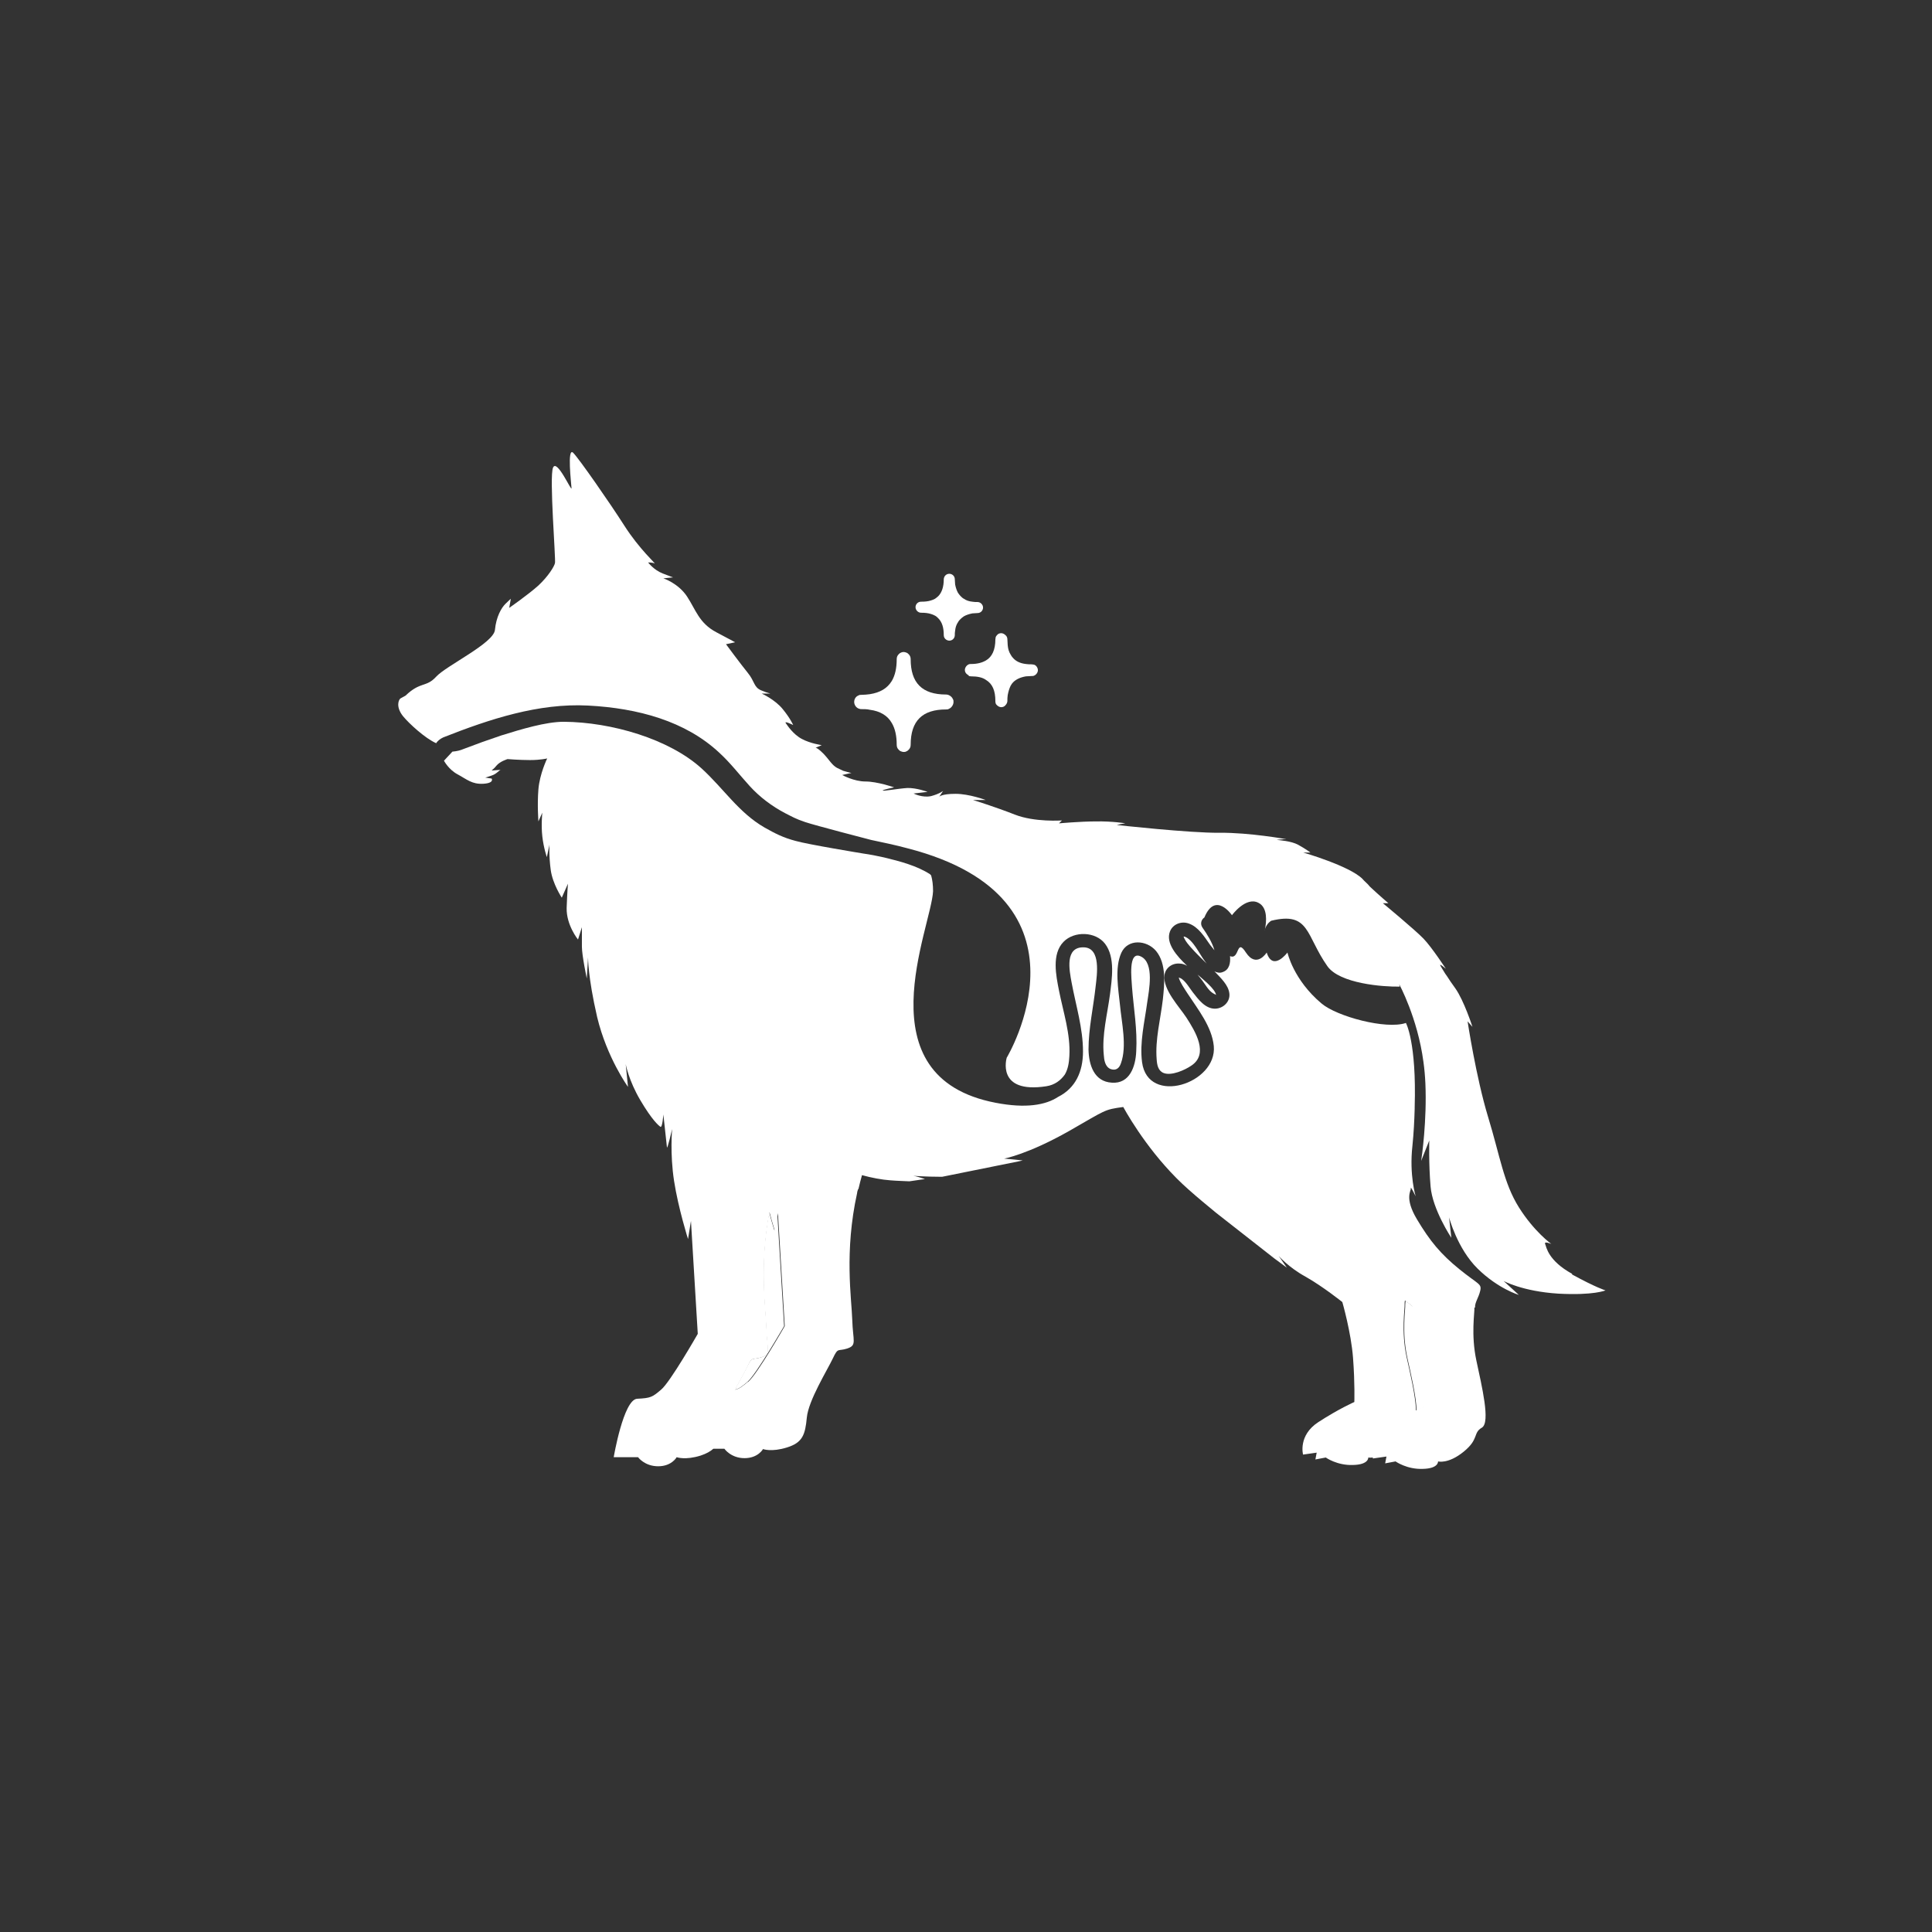
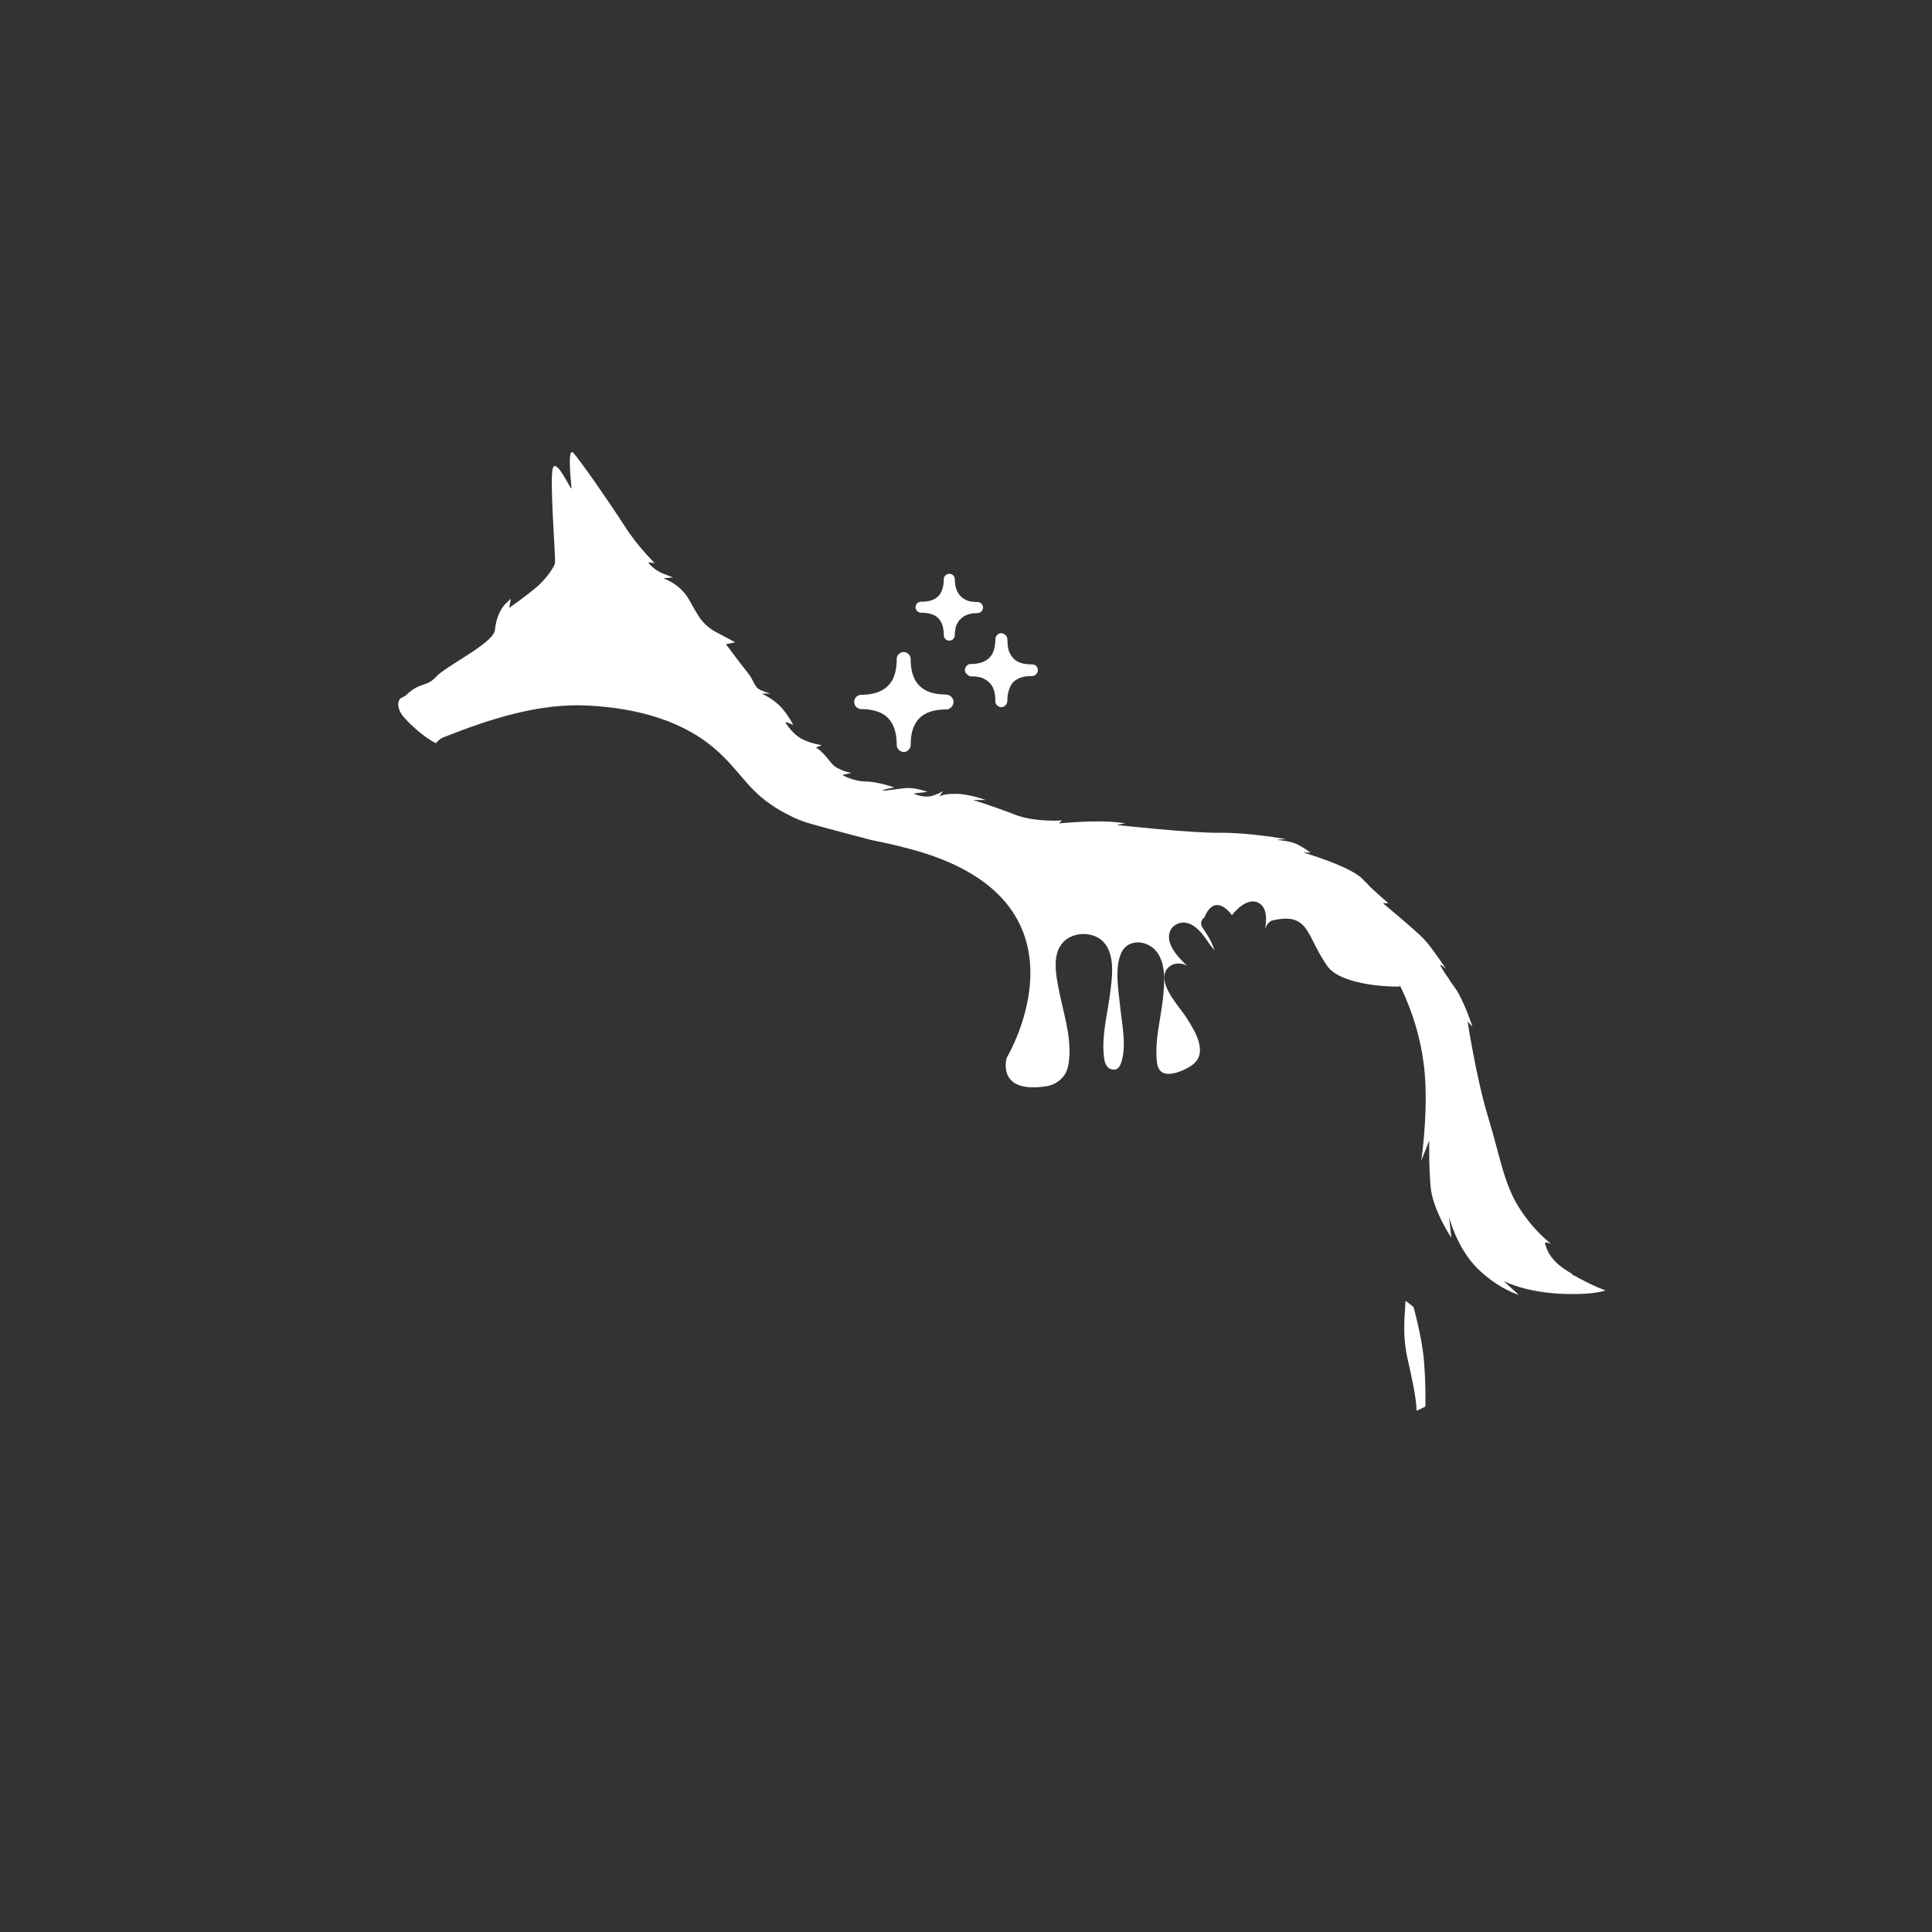
<svg xmlns="http://www.w3.org/2000/svg" id="a" viewBox="0 0 59.53 59.53">
  <rect x="0" y="0" width="59.53" height="59.53" fill="#333333" stroke="none" />
  <defs>
    <style>.c{fill:#fff;}</style>
  </defs>
  <path class="c" d="m43.54,40.26s-.09-.07-.23-.18c0,.04-.01.07-.01.11.01.16-.11.83.06,1.63.12.54.28,1.22.29,1.65.16-.08.27-.13.27-.13,0,0,.02-.57-.04-1.36-.06-.79-.33-1.72-.33-1.72Z" />
-   <path class="c" d="m23.87,37.94s-.08-.24-.17-.59c-.31,1.66-.11,2.98-.09,3.59.02.65.15.78-.15.88-.3.1-.27-.05-.45.31-.07.15-.22.41-.37.69.14-.03.22-.1.39-.24.27-.23,1.13-1.72,1.13-1.72l-.21-3.48-.09.56Z" />
-   <path class="c" d="m36.49,28.86s-.04-.02,0,.05c.05.11.14.21.22.3.15.17.31.32.47.48-.02-.03-.04-.05-.06-.08-.16-.21-.36-.66-.62-.75Z" />
-   <path class="c" d="m37.05,30.22c.09.12.19.3.32.38.06.04.09.04.1.06-.02-.18-.4-.48-.51-.58-.02-.02-.04-.03-.06-.05.05.06.1.13.15.19Z" />
  <path class="c" d="m38.95,28.72s.01-.05.03-.12c-.01.03-.02.07-.03.12Z" />
  <path class="c" d="m48.44,39.25c-.74-.41-.79-.82-.83-.92s.19,0,.19,0c0,0-.53-.38-1-1.13-.47-.75-.58-1.58-.95-2.79-.37-1.22-.63-2.94-.63-2.94l.15.17s-.26-.81-.53-1.19c-.11-.15-.19-.27-.26-.38l-.05-.07c-.08-.13-.13-.21-.15-.25-.04-.08.17.1.17.1,0,0-.43-.66-.69-.93-.26-.27-1.25-1.09-1.25-1.09h.17s-.26-.22-.57-.51l-.07-.08c-.05-.05-.11-.1-.16-.16-.4-.4-1.82-.81-1.82-.81h.22s-.16-.12-.38-.24c-.22-.12-.59-.14-.65-.15-.06,0,.24-.03.28-.02.04,0-1.14-.21-2.05-.2-.92.01-3.17-.24-3.17-.24,0,0,.22-.05.26-.05s-.41-.07-.9-.06c-.49,0-1.14.06-1.14.06l.09-.09s-.84.06-1.45-.18c-.61-.24-1.29-.45-1.29-.45h.39s-.5-.19-.93-.19-.5.09-.5.09l.12-.18s-.11.09-.37.16c-.27.06-.54-.08-.54-.08l.43-.05s-.34-.13-.64-.12c0,0,0,0,0,0h.02c-.3.02-.73.1-.76.08-.03-.02.35-.1.35-.1,0,0-.52-.18-.88-.18s-.72-.2-.72-.2c0,0,.25-.06.28-.06.03,0-.05-.01-.25-.07l-.19-.09c-.16-.09-.23-.24-.42-.44-.16-.16-.22-.18-.24-.18l.19-.08s-.35-.05-.61-.19c-.27-.14-.45-.42-.5-.49-.05-.08.23.06.23.06,0,0-.09-.21-.33-.5-.24-.29-.64-.47-.64-.47h.24c.07,0-.03,0-.26-.1-.23-.1-.19-.27-.41-.54-.22-.27-.67-.88-.67-.88l.28-.06s-.05-.03-.58-.31c-.53-.28-.63-.69-.9-1.1-.27-.41-.73-.56-.73-.56l.3-.03s-.04-.01-.32-.12-.45-.34-.45-.34c0,0,.14,0,.2.03s-.47-.44-.93-1.16c-.46-.72-1.4-2.07-1.58-2.25-.19-.18-.06.94-.05,1.09.01.14-.45-.92-.57-.63-.12.28.09,2.83.06,2.94-.02.1-.2.4-.51.69-.31.28-.9.69-.9.69l.05-.28s-.05.04-.17.16c-.12.12-.28.39-.32.8-.04.41-1.5,1.1-1.81,1.44-.31.34-.48.14-.94.58.01,0-.11.06-.16.09s-.16.25.08.55c.19.23.68.68,1.02.83.04-.07.13-.14.22-.18,1.42-.56,2.93-1.06,4.46-.98,1.54.08,3,.48,4.04,1.45.35.32.63.69.94,1.03.31.34.68.62,1.1.84.2.1.31.17.61.27.29.1,2.03.55,2.03.55.38.08.76.16,1.13.26,6.01,1.55,3.05,6.45,3.05,6.45,0,0-.34,1.12,1.22.88.26-.04.44-.18.57-.36.1-.17.13-.37.14-.57.04-.68-.19-1.36-.32-2.02-.09-.46-.23-1.12.14-1.5.33-.34.99-.32,1.28.06.32.42.21,1.09.15,1.57-.08.6-.25,1.24-.19,1.85.01.16.04.37.21.44.17.06.27-.03.32-.18.19-.53.02-1.25-.03-1.79-.05-.49-.17-1.14.04-1.61.2-.44.78-.4,1.07-.06.33.4.26,1.03.21,1.5-.07.6-.24,1.23-.19,1.84.01.16.04.35.21.42.24.1.66-.09.85-.22.56-.36.13-1.06-.14-1.48-.22-.34-.73-.86-.68-1.31.03-.23.24-.38.47-.36.08,0,.16.03.23.07-.32-.3-.67-.7-.53-1.06.09-.23.36-.33.59-.24.28.1.47.4.63.63.04.06.1.12.15.19-.07-.25-.23-.5-.37-.7-.08-.12-.03-.25.06-.31.34-.82.85-.07.85-.07,0,0,.43-.59.82-.38.29.15.24.59.2.8.06-.18.19-.25.19-.25,1.19-.29,1.06.45,1.73,1.4.38.54,1.72.64,2.23.63h0c-.01-.06-.02-.08-.02-.08,0,0,.57,1.04.75,2.4.03.21.05.44.06.66.05,1.14-.11,2.27-.13,2.39l.25-.63s-.02.71.04,1.42c.06.71.64,1.58.64,1.58l-.07-.63s.25.96.88,1.58c.63.62,1.27.81,1.27.81l-.47-.43s.58.32,1.68.39c1.1.06,1.46-.1,1.46-.1,0,0-.28-.08-1.03-.49Z" />
-   <path class="c" d="m43.79,35.77s0-.02,0-.02v.02s0,0,0,0Z" />
-   <path class="c" d="m45.45,40.29c-.01-.16.11-.3.16-.52.05-.22-.06-.19-.64-.66-.58-.47-.91-.87-1.31-1.54-.4-.67-.17-.88-.19-.96-.01-.08.15.25.15.25,0,0-.2-.65-.1-1.55.04-.39.06-.78.07-1.15v-.05c.06-2-.27-2.59-.27-2.59-.61.21-2.13-.2-2.6-.6-.87-.73-1.05-1.57-1.05-1.57,0,0-.45.6-.64,0,0,0-.31.5-.64,0-.3-.47-.19.24-.49.11.02.21-.02.42-.22.49-.09.04-.18.02-.26-.02,0,0,.02.02.02.02.17.18.41.4.44.66.03.25-.18.46-.43.47-.31.01-.53-.29-.7-.51-.1-.13-.2-.31-.34-.41-.03-.02-.06-.03-.09-.04.04.15.18.35.27.49.32.49.75,1.02.81,1.62.11,1.16-2.03,1.85-2.21.5-.08-.61.08-1.25.16-1.85.05-.35.23-1.21-.2-1.41-.4-.19-.28.72-.27.94.05.66.17,1.32.13,1.99-.02.46-.2,1-.75.96-.55-.03-.71-.55-.72-1.02,0-.65.15-1.3.22-1.95.04-.35.17-1.18-.36-1.2-.6-.02-.45.71-.38,1.09.13.7.35,1.4.35,2.12,0,.62-.23,1.13-.77,1.4-.38.25-.99.36-1.92.18-4.13-.79-1.98-5.4-1.93-6.52,0-.19-.02-.35-.06-.49-.01,0-.02-.02-.03-.03-.4-.26-.92-.4-1.42-.52-.22-.05-.43-.09-.64-.12,0,0-1.71-.28-2.09-.39-.38-.1-.63-.23-.95-.41-.8-.46-1.26-1.2-1.94-1.82-1-.91-2.78-1.43-4.25-1.44-.55,0-1.31.23-1.92.42-.39.13-.78.27-1.17.42-.09.04-.21.07-.34.08l-.26.28s.14.27.42.42c.28.15.44.31.79.29.35-.02.26-.16.26-.16l-.2-.03s.02,0,.19-.06c.17-.05.24-.18.3-.18.06,0-.19.01-.26.02-.07,0,0,0,.11-.14.11-.14.35-.21.35-.21,0,0,.36.03.69.03s.53-.05.53-.05c0,0-.23.47-.27.95s0,.99,0,.99l.12-.27s-.04.38,0,.73c.04.36.14.64.14.64l.08-.38s-.02.34.04.78c.06.43.34.85.34.85l.19-.43s-.02.22-.04.75c-.01.53.35.97.35.97l.12-.38v.6c0,.27.15.98.15.98l.04-.65s-.01.58.28,1.84c.3,1.25.95,2.15.95,2.15l-.07-.7s.09.5.45,1.11c.36.61.56.78.62.82.06.04.09-.38.09-.38,0,0,.1.92.11,1.01.01.09.16-.56.16-.56,0,0-.07.76.06,1.6s.43,1.79.43,1.79l.09-.56.21,3.48s-.85,1.49-1.13,1.72c-.27.23-.32.26-.74.28-.42.03-.72,1.8-.72,1.8h.75s.2.28.62.28.57-.28.57-.28c0,0,.26.1.74-.05.18-.06.3-.13.39-.21h.34s.2.29.62.29.57-.28.57-.28c0,0,.26.1.74-.05s.56-.39.61-.92c.05-.53.63-1.46.8-1.82s.15-.21.45-.31c.3-.1.17-.23.15-.88-.02-.65-.25-2.1.15-3.91,0-.04.02-.08.03-.12h.01c.04-.16.07-.3.11-.43.29.08.6.14.88.16.24.02.43.02.58.03l.48-.07c-.12-.04-.28-.09-.37-.1,0,0-.02,0-.02,0,.04,0,.4.03.88.03h.04s2.38-.48,2.38-.48c.05-.01.08-.02.09-.02.11,0-.56-.06-.56-.06,0,0,.73-.13,2-.85,1.14-.65,1.07-.66,1.67-.74.23.42.96,1.62,2.02,2.55.27.24.56.48.84.71l1.8,1.41c.23.17.38.28.38.28l-.25-.36h0s.3.35.83.64c.53.3,1.13.78,1.13.78,0,0,.27.93.33,1.72.06.79.04,1.36.04,1.36,0,0-.48.21-1.11.62-.63.41-.47,1-.47,1l.42-.06-.04.21.32-.06s.35.25.84.23c.49-.01.47-.23.47-.23,0,0,.05.01.14,0,0,.02,0,.03,0,.03l.42-.06-.04.21.32-.06s.35.25.84.23c.49-.01.47-.23.47-.23,0,0,.31.09.79-.3.48-.39.28-.58.56-.74.27-.16,0-1.27-.17-2.07-.17-.8-.05-1.47-.06-1.63Zm-22.41,2.29c-.17.14-.25.21-.39.24.15-.28.3-.54.37-.69.17-.36.15-.21.45-.31.3-.1.17-.23.15-.88-.02-.61-.22-1.93.09-3.59.09.35.17.59.17.59l.09-.56.21,3.48s-.85,1.49-1.13,1.72Zm20.86.75s-.1.04-.27.13c-.01-.43-.17-1.11-.29-1.65-.17-.8-.05-1.47-.06-1.63,0-.04,0-.07.01-.11.14.11.23.18.23.18,0,0,.27.93.33,1.72.06.79.04,1.36.04,1.36Z" />
  <path class="c" d="m29.15,21.4c-.74,0-1.09-.36-1.09-1.09,0-.06-.02-.11-.06-.15-.02-.02-.04-.04-.07-.05-.03-.01-.05-.02-.08-.02h0s-.06,0-.09.02c-.03.01-.05.03-.07.05-.04.04-.06.09-.06.15,0,.28-.05.5-.15.67-.14.23-.36.36-.68.41-.08.01-.17.02-.26.02-.03,0-.06,0-.09.02-.08.03-.13.11-.13.2s.06.17.13.2c.03.01.05.02.09.02.09,0,.18,0,.26.02.32.04.55.18.68.41.1.17.15.39.15.67,0,.06.02.11.06.15.02.02.04.04.07.05.03.01.05.02.09.02h0s.06,0,.08-.02c.03-.01.05-.03.07-.05.04-.04.06-.09.06-.15,0-.74.36-1.09,1.09-1.09.03,0,.06,0,.09-.02.05-.02.09-.06.12-.12.01-.03.02-.05.02-.09s0-.06-.02-.09c-.02-.05-.06-.09-.12-.12-.03-.01-.05-.02-.09-.02Z" />
  <path class="c" d="m29.42,19.59c0-.06,0-.11.01-.16.01-.1.04-.19.09-.26.02-.04.05-.07.08-.1.03-.03.06-.05.1-.08.07-.04.16-.07.26-.09.05,0,.11-.01.16-.01.1,0,.17-.08.17-.17s-.08-.17-.17-.17c-.06,0-.11,0-.16-.01-.1-.01-.19-.04-.26-.09-.04-.02-.07-.05-.1-.08-.03-.03-.05-.06-.08-.1-.04-.07-.07-.16-.09-.26,0-.05-.01-.11-.01-.16,0-.1-.08-.17-.17-.17-.05,0-.09.02-.12.05s-.05.08-.05.12c0,.23-.06.41-.17.52-.03.03-.06.05-.1.08-.04.02-.08.04-.12.05-.09.03-.19.04-.31.04-.1,0-.17.08-.17.17s.08.17.17.17c.12,0,.22.01.31.04.04.01.08.03.12.05s.07.05.1.08c.12.12.17.29.17.52,0,.05.02.09.05.12s.08.05.12.05c.1,0,.17-.08.17-.17Z" />
  <path class="c" d="m29.85,20.83s.05.01.07.01c.19,0,.35.03.46.11.2.12.29.33.29.65,0,.03,0,.05.01.07,0,.02.02.04.04.06.03.03.08.06.13.06s.1-.02.13-.06c.03-.03.06-.08.06-.13,0-.06,0-.12.01-.18.02-.11.05-.21.09-.29.02-.04.05-.08.08-.11.09-.09.22-.15.39-.18.06,0,.12-.01.18-.01.03,0,.05,0,.07-.01.07-.03.12-.1.12-.17s-.05-.15-.12-.17c-.02,0-.05-.01-.07-.01-.06,0-.12,0-.18-.01-.17-.02-.3-.08-.39-.18-.03-.03-.06-.07-.08-.11-.05-.08-.08-.17-.09-.29,0-.06-.01-.12-.01-.18,0-.05-.02-.1-.06-.13-.03-.03-.08-.06-.13-.06s-.1.02-.13.06c-.02.02-.03.04-.04.06,0,.02-.01.05-.01.07,0,.32-.1.54-.29.65-.12.07-.27.11-.46.11-.03,0-.05,0-.07.01s-.04.02-.06.04c-.03.03-.06.08-.06.13s.02.1.06.13c.02.02.04.03.06.04Z" />
</svg>